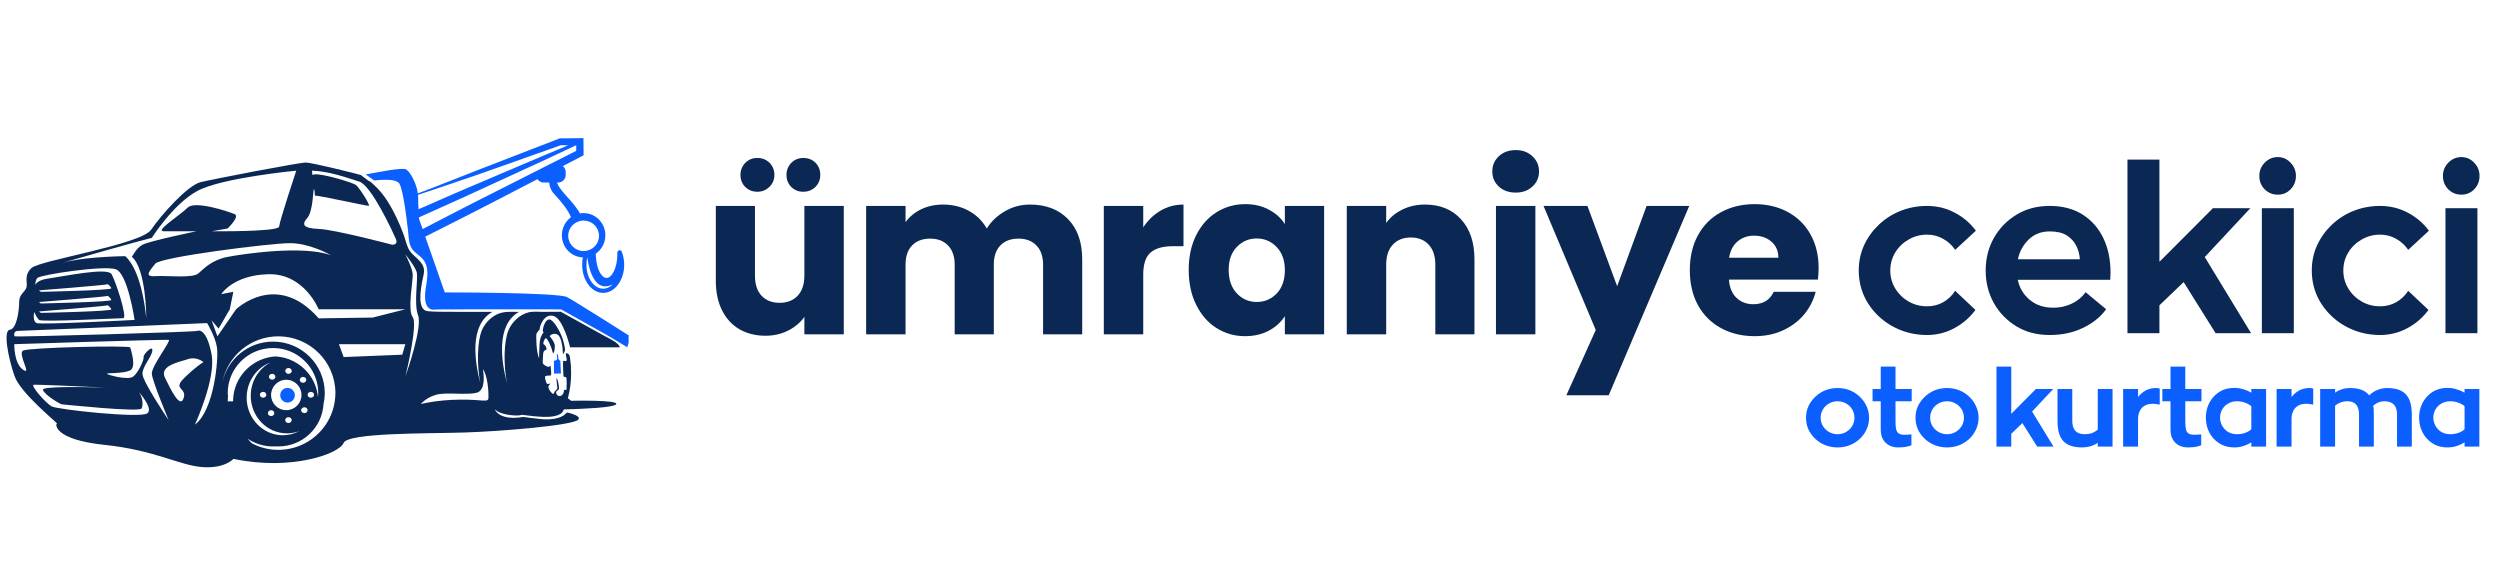
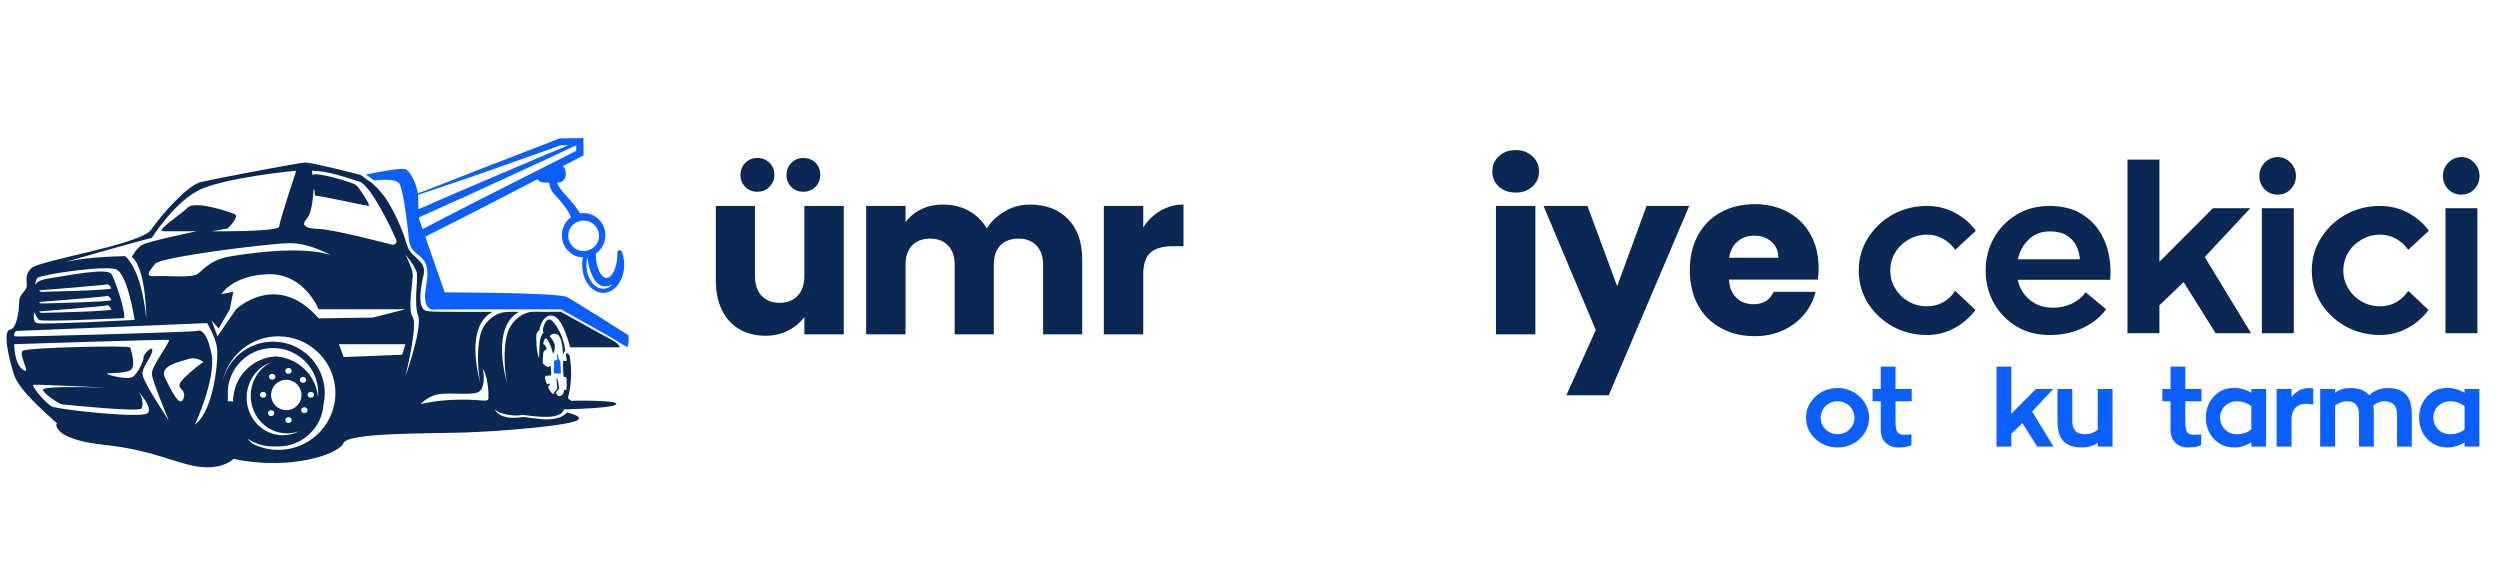
<svg xmlns="http://www.w3.org/2000/svg" width="370" zoomAndPan="magnify" viewBox="0 0 277.5 63.75" height="85" preserveAspectRatio="xMidYMid meet" version="1.0">
  <defs>
    <g />
    <clipPath id="ff3362e1fb">
      <path d="M 0.293 10 L 276.707 10 L 276.707 53 L 0.293 53 Z M 0.293 10 " clip-rule="nonzero" />
    </clipPath>
    <clipPath id="c685f7022c">
      <path d="M 77 0.281 L 204 0.281 L 204 37 L 77 37 Z M 77 0.281 " clip-rule="nonzero" />
    </clipPath>
    <clipPath id="cfb4f9b4f7">
      <rect x="0" width="127" y="0" height="37" />
    </clipPath>
    <clipPath id="49550cea41">
      <path d="M 0.531 8 L 69 8 L 69 42 L 0.531 42 Z M 0.531 8 " clip-rule="nonzero" />
    </clipPath>
    <clipPath id="7843f01940">
      <path d="M 40 5.336 L 69.777 5.336 L 69.777 29 L 40 29 Z M 40 5.336 " clip-rule="nonzero" />
    </clipPath>
    <clipPath id="e696a88ba2">
      <path d="M 205 0.281 L 276.707 0.281 L 276.707 32 L 205 32 Z M 205 0.281 " clip-rule="nonzero" />
    </clipPath>
    <clipPath id="35f34450f1">
      <rect x="0" width="72" y="0" height="32" />
    </clipPath>
    <clipPath id="0c8aa9a7b4">
      <path d="M 199 28 L 276.707 28 L 276.707 42.594 L 199 42.594 Z M 199 28 " clip-rule="nonzero" />
    </clipPath>
    <clipPath id="f206a2eca0">
      <rect x="0" width="78" y="0" height="15" />
    </clipPath>
    <clipPath id="f37778cc53">
      <rect x="0" width="277" y="0" height="43" />
    </clipPath>
  </defs>
  <g clip-path="url(#ff3362e1fb)">
    <g transform="matrix(1, 0, 0, 1, 0, 10)">
      <g clip-path="url(#f37778cc53)">
        <g clip-path="url(#c685f7022c)">
          <g transform="matrix(1, 0, 0, 1, 77, 0)">
            <g clip-path="url(#cfb4f9b4f7)">
              <g fill="#0b2854" fill-opacity="1">
                <g transform="translate(1.004, 27.112)">
                  <g>
                    <path d="M 15.656 -14.25 L 15.656 0 L 11.281 0 L 11.281 -1.938 C 10.844 -1.312 10.242 -0.805 9.484 -0.422 C 8.723 -0.035 7.883 0.156 6.969 0.156 C 5.883 0.156 4.922 -0.082 4.078 -0.562 C 3.242 -1.051 2.598 -1.754 2.141 -2.672 C 1.68 -3.598 1.453 -4.68 1.453 -5.922 L 1.453 -14.25 L 5.797 -14.25 L 5.797 -6.516 C 5.797 -5.555 6.039 -4.812 6.531 -4.281 C 7.031 -3.758 7.695 -3.5 8.531 -3.5 C 9.375 -3.5 10.039 -3.758 10.531 -4.281 C 11.031 -4.812 11.281 -5.555 11.281 -6.516 L 11.281 -14.25 Z M 6.062 -15.828 C 5.531 -15.828 5.082 -16.004 4.719 -16.359 C 4.363 -16.723 4.188 -17.164 4.188 -17.688 C 4.188 -18.219 4.363 -18.664 4.719 -19.031 C 5.082 -19.395 5.531 -19.578 6.062 -19.578 C 6.602 -19.578 7.051 -19.398 7.406 -19.047 C 7.77 -18.691 7.953 -18.238 7.953 -17.688 C 7.953 -17.164 7.766 -16.723 7.391 -16.359 C 7.023 -16.004 6.582 -15.828 6.062 -15.828 Z M 11.156 -15.828 C 10.633 -15.828 10.191 -16.004 9.828 -16.359 C 9.473 -16.723 9.297 -17.164 9.297 -17.688 C 9.297 -18.219 9.473 -18.664 9.828 -19.031 C 10.191 -19.395 10.633 -19.578 11.156 -19.578 C 11.707 -19.578 12.16 -19.398 12.516 -19.047 C 12.867 -18.691 13.047 -18.238 13.047 -17.688 C 13.047 -17.164 12.863 -16.723 12.5 -16.359 C 12.133 -16.004 11.688 -15.828 11.156 -15.828 Z M 11.156 -15.828 " />
                  </g>
                </g>
              </g>
              <g fill="#0b2854" fill-opacity="1">
                <g transform="translate(17.563, 27.112)">
                  <g>
                    <path d="M 19.766 -14.406 C 21.535 -14.406 22.941 -13.867 23.984 -12.797 C 25.035 -11.723 25.562 -10.234 25.562 -8.328 L 25.562 0 L 21.219 0 L 21.219 -7.734 C 21.219 -8.648 20.973 -9.359 20.484 -9.859 C 20.004 -10.367 19.336 -10.625 18.484 -10.625 C 17.629 -10.625 16.957 -10.367 16.469 -9.859 C 15.988 -9.359 15.75 -8.648 15.75 -7.734 L 15.75 0 L 11.406 0 L 11.406 -7.734 C 11.406 -8.648 11.16 -9.359 10.672 -9.859 C 10.191 -10.367 9.531 -10.625 8.688 -10.625 C 7.832 -10.625 7.16 -10.367 6.672 -9.859 C 6.191 -9.359 5.953 -8.648 5.953 -7.734 L 5.953 0 L 1.578 0 L 1.578 -14.25 L 5.953 -14.25 L 5.953 -12.453 C 6.391 -13.055 6.961 -13.531 7.672 -13.875 C 8.391 -14.227 9.203 -14.406 10.109 -14.406 C 11.18 -14.406 12.141 -14.172 12.984 -13.703 C 13.828 -13.242 14.488 -12.594 14.969 -11.75 C 15.457 -12.531 16.125 -13.164 16.969 -13.656 C 17.82 -14.156 18.754 -14.406 19.766 -14.406 Z M 19.766 -14.406 " />
                  </g>
                </g>
              </g>
              <g fill="#0b2854" fill-opacity="1">
                <g transform="translate(43.946, 27.112)">
                  <g>
                    <path d="M 5.953 -11.875 C 6.461 -12.656 7.098 -13.27 7.859 -13.719 C 8.629 -14.176 9.484 -14.406 10.422 -14.406 L 10.422 -9.781 L 9.219 -9.781 C 8.125 -9.781 7.305 -9.547 6.766 -9.078 C 6.223 -8.609 5.953 -7.785 5.953 -6.609 L 5.953 0 L 1.578 0 L 1.578 -14.25 L 5.953 -14.25 Z M 5.953 -11.875 " />
                  </g>
                </g>
              </g>
              <g fill="#0b2854" fill-opacity="1">
                <g transform="translate(54.228, 27.112)">
                  <g>
-                     <path d="M 0.719 -7.156 C 0.719 -8.613 0.992 -9.895 1.547 -11 C 2.098 -12.102 2.848 -12.953 3.797 -13.547 C 4.754 -14.148 5.82 -14.453 7 -14.453 C 8 -14.453 8.879 -14.242 9.641 -13.828 C 10.398 -13.422 10.984 -12.891 11.391 -12.234 L 11.391 -14.25 L 15.75 -14.25 L 15.75 0 L 11.391 0 L 11.391 -2.016 C 10.961 -1.348 10.367 -0.812 9.609 -0.406 C 8.848 0 7.969 0.203 6.969 0.203 C 5.812 0.203 4.754 -0.098 3.797 -0.703 C 2.848 -1.305 2.098 -2.164 1.547 -3.281 C 0.992 -4.395 0.719 -5.688 0.719 -7.156 Z M 11.391 -7.125 C 11.391 -8.207 11.086 -9.062 10.484 -9.688 C 9.879 -10.32 9.141 -10.641 8.266 -10.641 C 7.398 -10.641 6.664 -10.328 6.062 -9.703 C 5.457 -9.086 5.156 -8.238 5.156 -7.156 C 5.156 -6.062 5.457 -5.191 6.062 -4.547 C 6.664 -3.91 7.398 -3.594 8.266 -3.594 C 9.141 -3.594 9.879 -3.906 10.484 -4.531 C 11.086 -5.164 11.391 -6.031 11.391 -7.125 Z M 11.391 -7.125 " />
-                   </g>
+                     </g>
                </g>
              </g>
              <g fill="#0b2854" fill-opacity="1">
                <g transform="translate(70.915, 27.112)">
                  <g>
-                     <path d="M 10.266 -14.406 C 11.93 -14.406 13.258 -13.863 14.25 -12.781 C 15.25 -11.695 15.75 -10.211 15.75 -8.328 L 15.75 0 L 11.406 0 L 11.406 -7.734 C 11.406 -8.691 11.16 -9.43 10.672 -9.953 C 10.18 -10.484 9.52 -10.75 8.688 -10.75 C 7.844 -10.75 7.176 -10.484 6.688 -9.953 C 6.195 -9.43 5.953 -8.691 5.953 -7.734 L 5.953 0 L 1.578 0 L 1.578 -14.25 L 5.953 -14.25 L 5.953 -12.359 C 6.391 -12.984 6.984 -13.477 7.734 -13.844 C 8.484 -14.219 9.328 -14.406 10.266 -14.406 Z M 10.266 -14.406 " />
-                   </g>
+                     </g>
                </g>
              </g>
              <g fill="#0b2854" fill-opacity="1">
                <g transform="translate(87.474, 27.112)">
                  <g>
                    <path d="M 3.781 -15.734 C 3.008 -15.734 2.379 -15.957 1.891 -16.406 C 1.41 -16.852 1.172 -17.41 1.172 -18.078 C 1.172 -18.754 1.41 -19.316 1.891 -19.766 C 2.379 -20.223 3.008 -20.453 3.781 -20.453 C 4.531 -20.453 5.145 -20.223 5.625 -19.766 C 6.113 -19.316 6.359 -18.754 6.359 -18.078 C 6.359 -17.41 6.113 -16.852 5.625 -16.406 C 5.145 -15.957 4.531 -15.734 3.781 -15.734 Z M 5.953 -14.25 L 5.953 0 L 1.578 0 L 1.578 -14.25 Z M 5.953 -14.25 " />
                  </g>
                </g>
              </g>
              <g fill="#0b2854" fill-opacity="1">
                <g transform="translate(94.363, 27.112)">
                  <g>
                    <path d="M 16.141 -14.25 L 7.203 6.766 L 2.5 6.766 L 5.766 -0.484 L -0.031 -14.25 L 4.844 -14.25 L 8.141 -5.344 L 11.406 -14.25 Z M 16.141 -14.25 " />
                  </g>
                </g>
              </g>
              <g fill="#0b2854" fill-opacity="1">
                <g transform="translate(109.851, 27.112)">
                  <g>
                    <path d="M 15.016 -7.359 C 15.016 -6.941 14.988 -6.516 14.938 -6.078 L 5.062 -6.078 C 5.125 -5.191 5.406 -4.516 5.906 -4.047 C 6.406 -3.578 7.023 -3.344 7.766 -3.344 C 8.848 -3.344 9.602 -3.801 10.031 -4.719 L 14.688 -4.719 C 14.445 -3.781 14.016 -2.938 13.391 -2.188 C 12.766 -1.445 11.984 -0.863 11.047 -0.438 C 10.117 -0.008 9.078 0.203 7.922 0.203 C 6.523 0.203 5.281 -0.094 4.188 -0.688 C 3.094 -1.281 2.238 -2.129 1.625 -3.234 C 1.02 -4.348 0.719 -5.645 0.719 -7.125 C 0.719 -8.602 1.02 -9.895 1.625 -11 C 2.227 -12.102 3.07 -12.953 4.156 -13.547 C 5.25 -14.148 6.504 -14.453 7.922 -14.453 C 9.297 -14.453 10.52 -14.16 11.594 -13.578 C 12.664 -13.004 13.504 -12.18 14.109 -11.109 C 14.711 -10.035 15.016 -8.785 15.016 -7.359 Z M 10.547 -8.5 C 10.547 -9.25 10.289 -9.844 9.781 -10.281 C 9.27 -10.727 8.629 -10.953 7.859 -10.953 C 7.129 -10.953 6.516 -10.738 6.016 -10.312 C 5.516 -9.883 5.203 -9.281 5.078 -8.5 Z M 10.547 -8.5 " />
                  </g>
                </g>
              </g>
            </g>
          </g>
        </g>
        <g clip-path="url(#49550cea41)">
          <path fill="#0b2854" d="M 63.395 34.488 L 63.031 34.203 C 63.266 33.367 63.395 32.41 63.395 31.387 C 63.395 30.812 63.352 30.254 63.273 29.734 C 63.27 29.688 63.258 29.641 63.254 29.605 C 63.25 29.578 63.246 29.559 63.238 29.539 C 63.148 29.18 62.812 29.207 62.812 29.207 C 62.812 29.207 62.793 29.402 62.895 29.82 C 62.988 30.246 62.59 30.016 62.523 30.051 C 62.461 30.078 62.523 31.383 62.539 31.656 C 62.559 31.938 62.715 31.789 62.832 31.875 C 62.945 31.953 62.887 33.07 62.887 33.203 C 62.887 33.332 62.605 33.27 62.605 33.27 C 62.605 33.27 62.605 33.809 62.254 33.938 C 61.898 34.066 61.703 33.711 61.734 33.527 C 61.77 33.352 61.926 33.383 62.027 33.203 C 62.121 33.023 61.879 32.016 61.801 31.969 C 61.723 31.914 61.836 32.812 61.863 33.008 C 61.902 33.203 61.695 33.32 61.578 33.449 C 61.465 33.578 61.562 33.711 61.398 33.711 C 61.234 33.711 60.852 33.172 60.871 32.945 C 60.887 32.723 61.012 32.734 61.062 32.621 C 61.109 32.508 60.871 32.656 60.758 32.621 C 60.637 32.586 60.48 32.016 60.496 31.84 C 60.512 31.66 60.969 31.691 61.113 31.68 C 61.262 31.66 61.129 30.98 61.129 30.723 C 61.129 30.469 61.113 30.609 60.969 30.703 C 60.824 30.805 60.309 30.488 60.258 30.332 C 60.211 30.172 60.289 29.578 60.289 29.309 C 60.289 29.027 60.422 28.887 60.598 28.836 C 60.777 28.789 60.551 28.301 60.371 28.234 C 60.195 28.168 60.457 27.535 60.598 27.535 C 60.746 27.535 61.199 28.461 61.312 29 C 61.426 29.531 61.605 28.867 61.586 28.395 C 61.57 27.926 61.004 27.309 61.004 27.309 C 61.07 27.211 61.441 26.902 61.895 27.145 C 62.348 27.391 62.477 28.789 62.477 29.176 C 62.477 29.566 62.73 28.852 62.73 28.852 C 62.73 28.852 62.684 28.301 62.426 27.539 C 62.164 26.77 61.426 25.457 60.969 25.457 C 60.516 25.457 60.273 26.367 60.258 26.609 C 60.242 26.855 60.34 26.887 60.34 26.887 C 60.34 26.887 60.078 27.184 59.969 27.633 C 59.855 28.09 59.836 29.781 59.836 29.781 C 59.504 28.98 59.516 27.375 59.531 27.145 C 59.551 26.918 59.898 26.578 59.898 26.578 C 59.898 26.191 60.395 24.738 61.473 25.082 C 62.547 25.434 63.281 28.555 63.281 28.555 L 68.797 28.555 C 68.758 28.34 68.512 28.047 67.805 27.664 C 67.531 27.527 67.266 27.375 66.996 27.234 L 65.402 26.352 L 62.246 24.605 L 62.273 24.605 L 62.211 24.59 L 62.238 24.605 C 61.586 24.613 60.93 24.617 60.277 24.617 C 59.754 24.617 59.188 24.543 58.672 24.672 C 57.707 24.906 56.828 25.734 56.445 26.648 C 55.914 27.906 55.879 30.52 56.277 32.535 C 55.645 30.156 55.031 26.066 57.605 24.621 C 56.734 24.621 55.887 24.512 55.082 24.934 C 54.391 25.297 53.801 25.922 53.492 26.648 C 52.965 27.91 52.922 30.523 53.32 32.543 C 52.688 30.16 52.074 26.07 54.648 24.625 L 54.684 24.617 L 51.172 24.617 L 49.32 24.609 L 48.395 24.594 C 48.09 24.586 47.781 24.57 47.477 24.539 C 46.27 24.43 46.723 22.086 46.836 21.359 C 46.922 20.84 47.18 20.18 47.008 19.66 C 46.754 18.871 45.887 18.473 45.453 17.797 C 45.129 17.285 45.016 16.609 44.805 16.043 C 44.582 15.434 44.332 14.836 44.051 14.246 C 43.414 12.891 42.617 11.496 41.473 10.496 C 41.402 10.434 41.168 10.184 41.016 10.113 L 40.949 10.094 L 40.941 10.094 L 40.051 9.426 C 39.789 9.336 34.621 8.039 33.93 8.039 C 33.238 8.039 23.762 9.859 22.293 10.211 C 20.828 10.555 17.898 13.852 16.777 15.496 C 15.656 17.145 4.449 18.883 3.504 19.746 C 2.555 20.617 3.16 21.484 2.898 22.004 C 2.641 22.523 2.125 22.699 2.125 23.562 C 2.125 24.43 1.867 26.508 1.094 26.602 C 0.312 26.684 0.918 29.727 1.605 31.719 C 2.293 33.715 6.52 37.027 6.324 37.027 C 6.129 37.027 5.938 38.789 11.562 39.375 C 17.184 39.961 19.898 41.648 22.426 41.844 C 24.945 42.043 25.914 40.934 25.914 40.934 C 32.375 42.301 37.676 40.348 38.133 39.176 C 38.586 38.008 47.574 38.137 51.582 38.008 C 55.59 37.879 63.605 37.227 64.191 36.578 C 64.422 36.312 63.988 36.082 63.391 35.898 C 63.258 35.855 63.109 35.824 62.965 35.785 C 62.898 35.828 62.812 35.887 62.723 35.98 C 62.156 36.531 60.871 36.598 60.18 36.531 C 59.488 36.469 58.07 36.281 58.07 36.281 C 55.34 36.738 54.922 35.426 54.922 35.426 C 55.566 36.125 57.531 36.188 57.789 36.078 C 58.043 35.973 58.543 36.207 60.371 36.273 C 62.203 36.336 62.473 35.672 62.473 35.672 C 62.516 35.598 62.547 35.523 62.586 35.445 C 64.551 35.395 68.066 35.258 68.387 34.883 C 68.824 34.359 63.395 34.488 63.395 34.488 Z M 34.109 14.195 C 34.738 13.496 34.758 11.051 34.84 11.004 C 34.934 10.957 34.953 11.719 34.953 11.719 C 35.254 11.652 40.707 12.871 40.934 12.848 C 41.156 12.824 39.883 10.809 39.496 10.527 C 39.105 10.242 35.746 9.246 34.906 9.355 C 34.812 9.371 34.738 9.395 34.684 9.43 C 34.648 9.16 34.629 8.945 34.629 8.945 C 36.523 8.992 38.555 9.746 39.883 10.16 C 41.223 10.57 43.637 15.82 43.938 16.512 C 44.242 17.207 43.531 17.164 43.531 17.164 C 43.531 17.164 37.152 15.477 35.375 15.41 C 33.594 15.344 33.48 14.891 34.109 14.195 Z M 36.766 18.344 C 33.688 17.188 26.926 18.184 25.211 18.527 C 23.484 18.879 22.668 19.789 22.016 20.352 C 21.375 20.914 18.57 20.566 17.234 20.652 C 15.898 20.746 16.672 20.004 17.234 19.27 C 17.797 18.531 29.805 17.023 32.105 16.992 C 34.258 16.957 36.5 18.195 36.766 18.344 Z M 16.852 16.402 C 16.852 16.402 19.199 12.672 21.891 11.203 C 24.586 9.727 32.883 8.945 32.883 8.945 C 32.883 8.945 31.027 14.543 30.984 15.148 C 30.949 15.754 23.531 15.668 23.531 15.668 L 25.258 15.363 C 25.258 15.363 26.684 14.02 26.027 13.758 C 25.387 13.496 21.637 12.219 20.82 13.055 C 20 13.887 17.113 15.676 18.191 15.672 C 19.266 15.664 21.809 15.672 21.809 15.672 C 21.809 15.672 16.594 16.75 15.82 17.164 C 15.09 17.551 14.699 18.496 14.621 18.496 C 16.227 19.824 16.238 25.18 16.238 25.312 C 15.75 20.754 14.59 19.051 13.91 18.434 C 12.855 18.438 10.852 18.543 9.527 18.699 C 8.387 18.832 7.539 19.016 7.055 19.137 C 8.828 18.621 15.293 16.781 16.852 16.402 Z M 3.805 24.633 C 3.805 24.633 4.047 25.25 4.34 25.512 C 4.633 25.77 13.16 25.316 13.68 25.316 C 14.191 25.316 12.84 21.219 12.387 20.434 C 11.934 19.656 7.312 20.633 5.305 20.926 C 4.449 21.055 4.062 21.336 3.906 21.625 C 3.934 21.32 4 21.016 4.141 20.859 C 4.465 20.5 11.512 19.43 12.848 19.887 C 14.184 20.34 14.938 25.512 14.938 25.512 C 14.938 25.512 4.59 26.062 4.074 25.863 C 3.566 25.652 3.805 24.633 3.805 24.633 Z M 11.969 22.84 C 11.969 22.84 12.293 23.062 12.355 23.297 C 12.422 23.52 4.668 23.684 4.566 23.684 C 4.465 23.684 4.34 23.523 4.34 23.523 C 4.34 23.523 11.875 22.938 11.969 22.84 Z M 4.34 22.23 C 4.34 22.23 11.871 21.641 11.969 21.547 C 11.969 21.547 12.293 21.77 12.355 22 C 12.422 22.23 4.668 22.391 4.566 22.391 C 4.465 22.391 4.34 22.23 4.34 22.23 Z M 11.969 23.887 C 11.969 23.887 12.293 24.113 12.355 24.34 C 12.422 24.566 4.668 24.73 4.566 24.73 C 4.465 24.73 4.34 24.57 4.34 24.57 C 4.34 24.57 11.875 23.98 11.969 23.887 Z M 16.332 35.891 C 15.492 36.438 6.379 35.465 5.727 35.109 C 5.086 34.75 3.305 32.734 3.758 32.703 C 4.074 32.676 8.914 32.891 11.816 33.027 C 9.039 32.945 4.578 32.867 4.762 33.289 C 5.02 33.906 6.734 34.883 6.867 34.883 C 6.996 34.883 15.492 35.793 15.719 35.336 C 15.902 34.965 15.848 34.152 15.434 33.535 C 15.988 34.18 16.953 35.48 16.332 35.891 Z M 15.812 31.496 C 15.812 30.652 16.848 29.613 16.91 28.914 C 16.977 28.227 15.879 29.352 15.941 29.633 C 16.008 29.918 15.359 31.371 14.781 31.805 C 14.195 32.234 12.004 31.629 11.875 31.496 C 11.742 31.371 13.75 31.496 14.457 31.105 C 15.168 30.719 14.523 28.832 14.457 28.57 C 14.391 28.312 3.207 28.57 2.562 28.914 C 1.918 29.266 3.594 31.758 2.562 31.043 C 1.527 30.328 1.586 28.203 1.586 28.203 C 1.586 28.203 18.406 27.66 18.727 27.727 C 19.047 27.793 16.785 30.652 16.852 31.496 C 16.914 32.316 18.613 36.375 18.715 36.629 C 18.543 36.375 15.812 32.316 15.812 31.496 Z M 20.383 34.188 C 19.996 35.402 19 33.32 18.312 31.934 C 17.625 30.547 20.062 30.152 20.773 29.891 C 21.832 29.504 22.582 30.199 22.582 30.199 C 22.582 30.199 21.848 30.586 20.473 31.934 C 19.09 33.273 20.773 32.977 20.383 34.188 Z M 21.637 37.133 C 21.699 36.992 23.996 31.98 23.484 29.332 C 22.973 26.641 22.148 26.602 21.891 26.73 C 21.629 26.859 1.715 27.422 1.633 27.336 C 1.539 27.25 1.504 26.73 1.977 26.73 C 2.449 26.73 22.988 25.863 22.988 25.863 C 23.031 25.926 23.914 27.402 24.086 28.59 C 24.266 29.781 23.789 35.523 21.637 37.133 Z M 25.871 34.551 L 25.277 34.551 C 25.277 34.402 25.285 34.25 25.297 34.105 L 25.297 34.094 C 25.305 34.02 25.312 33.945 25.32 33.863 L 25.285 33.863 C 25.277 33.789 25.277 33.715 25.277 33.637 C 25.277 30.871 27.523 28.633 30.301 28.633 C 32.277 28.633 33.984 29.766 34.805 31.418 L 34.805 31.426 C 34.934 31.668 35.035 31.93 35.109 32.195 C 35.25 32.652 35.324 33.133 35.324 33.641 C 35.324 33.797 35.316 33.949 35.297 34.098 C 35.207 33.086 34.812 32.156 34.199 31.402 C 33.336 30.348 32.047 29.648 30.594 29.562 C 28.188 29.703 26.238 31.527 25.918 33.871 C 25.887 34.09 25.871 34.32 25.871 34.551 Z M 34.863 33.82 C 34.863 34 34.703 34.145 34.504 34.145 C 34.305 34.145 34.145 34 34.145 33.82 C 34.145 33.641 34.305 33.496 34.504 33.496 C 34.703 33.496 34.863 33.641 34.863 33.82 Z M 31.773 35.531 C 30.844 35.531 30.09 34.777 30.09 33.844 C 30.09 32.914 30.844 32.156 31.773 32.156 C 32.711 32.156 33.465 32.914 33.465 33.844 C 33.465 34.777 32.711 35.531 31.773 35.531 Z M 32.379 36.633 C 32.379 36.812 32.219 36.957 32.02 36.957 C 31.82 36.957 31.66 36.812 31.66 36.633 C 31.66 36.453 31.82 36.309 32.02 36.309 C 32.219 36.309 32.379 36.453 32.379 36.633 Z M 30.09 35.531 C 30.289 35.531 30.449 35.68 30.449 35.855 C 30.449 36.035 30.293 36.184 30.09 36.184 C 29.895 36.184 29.738 36.035 29.738 35.855 C 29.738 35.68 29.895 35.531 30.09 35.531 Z M 29.852 31.816 C 29.852 31.641 30.012 31.496 30.215 31.496 C 30.41 31.496 30.566 31.641 30.566 31.816 C 30.566 32 30.41 32.141 30.215 32.141 C 30.016 32.141 29.852 32 29.852 31.816 Z M 31.664 31.172 C 31.664 30.992 31.82 30.848 32.023 30.848 C 32.219 30.848 32.383 30.992 32.383 31.172 C 32.383 31.352 32.223 31.496 32.023 31.496 C 31.82 31.496 31.664 31.352 31.664 31.172 Z M 33.277 32.16 C 33.277 31.984 33.438 31.836 33.637 31.836 C 33.836 31.836 33.996 31.984 33.996 32.16 C 33.996 32.34 33.836 32.488 33.637 32.488 C 33.438 32.488 33.277 32.344 33.277 32.16 Z M 33.789 35.207 C 33.984 35.207 34.145 35.352 34.145 35.531 C 34.145 35.711 33.984 35.855 33.789 35.855 C 33.594 35.855 33.426 35.711 33.426 35.531 C 33.426 35.352 33.594 35.207 33.789 35.207 Z M 30.035 30.227 C 28.727 30.914 27.832 32.316 27.832 33.938 C 27.832 36.238 29.633 38.102 31.852 38.102 C 32.336 38.102 32.805 38.012 33.234 37.848 C 32.684 38.141 32.055 38.312 31.395 38.312 C 29.176 38.312 27.379 36.445 27.379 34.148 C 27.379 32.336 28.484 30.805 30.035 30.227 Z M 29.562 33.82 C 29.562 34 29.402 34.145 29.203 34.145 C 29.004 34.145 28.848 34 28.848 33.82 C 28.848 33.641 29.004 33.496 29.203 33.496 C 29.402 33.496 29.562 33.641 29.562 33.82 Z M 36.117 37.195 C 34.973 38.848 33.062 39.934 30.895 39.934 C 29.848 39.934 28.859 39.68 27.992 39.227 C 27.805 39.062 27.633 38.879 27.477 38.688 C 28.285 39.234 29.258 39.555 30.309 39.555 C 30.406 39.555 30.504 39.551 30.602 39.547 C 30.703 39.555 30.797 39.555 30.898 39.555 C 33.562 39.555 35.746 37.484 35.91 34.879 C 35.996 34.488 36.043 34.094 36.051 33.684 L 36.051 33.637 C 36.051 30.477 33.48 27.918 30.309 27.918 C 27.535 27.918 25.215 29.883 24.676 32.488 C 25.211 29.555 27.793 27.332 30.898 27.332 C 34.391 27.332 37.23 30.156 37.23 33.637 C 37.223 34.957 36.812 36.188 36.117 37.195 Z M 44.648 29.371 L 38.141 29.633 L 37.621 28.203 L 44.992 28.203 Z M 41.371 25.25 L 35.375 25.336 C 30.711 20 26.203 24.332 26.203 24.332 L 24.133 27.332 L 23.484 25.559 L 24.266 26.469 L 25.508 24.332 L 25.898 22.387 L 24.562 22.652 C 24.562 22.652 25.855 20.527 29.82 20.438 C 33.785 20.355 35.371 24.332 35.371 24.332 L 44.992 24.332 Z M 45.008 31.758 C 45.141 31.191 46.379 25.992 45.812 25.211 C 45.207 24.391 45.859 21.137 45.812 20.438 C 45.766 19.762 45.039 18.324 44.992 18.234 C 45.07 18.324 46.031 19.516 46.246 20.18 C 46.457 20.875 45.895 23.648 46.41 25.016 C 46.898 26.305 45.199 31.23 45.008 31.758 Z M 54.219 34.164 C 54.184 34.723 53.602 34.328 51.016 34.359 C 48.426 34.391 46.719 34.848 46.719 34.848 C 46.719 34.848 47.199 34.199 48.332 33.84 C 49.465 33.48 51.859 33.906 52.957 33.578 C 54.027 33.262 53.625 31.105 53.602 30.98 C 54.152 31.73 54.246 33.613 54.219 34.164 Z M 54.219 34.164 " fill-opacity="1" fill-rule="nonzero" />
        </g>
        <g clip-path="url(#7843f01940)">
          <path fill="#0b5fff" d="M 62.941 22.977 C 61.977 22.457 49.367 22.457 49.367 22.457 L 47.203 16.266 L 50.613 14.547 L 52.941 13.363 L 55.266 12.164 L 59.66 9.887 C 59.809 10.113 60.066 10.262 60.355 10.262 L 60.957 10.262 C 60.996 10.699 61.145 11.133 61.488 11.504 C 62.383 12.469 63.062 13.324 63.379 14.113 C 62.766 14.559 62.367 15.289 62.367 16.121 C 62.367 17.449 63.406 18.531 64.707 18.574 C 64.688 18.676 64.664 18.777 64.648 18.891 C 64.633 19.055 64.621 19.219 64.621 19.395 C 64.621 21.109 65.672 22.512 66.953 22.512 C 68.238 22.512 69.285 21.109 69.285 19.395 C 69.285 18.844 69.176 18.305 68.973 17.836 L 68.73 17.758 L 68.52 17.953 C 68.527 18.039 68.527 18.121 68.527 18.203 C 68.527 19.766 67.898 20.852 67.332 20.852 C 66.773 20.852 66.254 19.895 66.156 18.656 C 66.137 18.512 66.129 18.359 66.129 18.203 L 66.129 18.156 C 66.75 17.727 67.164 17.023 67.191 16.215 C 67.199 16.184 67.199 16.152 67.199 16.117 C 67.199 15.727 67.105 15.363 66.949 15.035 C 66.559 14.215 65.734 13.652 64.781 13.652 C 64.645 13.652 64.512 13.664 64.383 13.691 C 64.273 13.496 64.133 13.289 63.961 13.051 C 63.137 11.914 62.098 11.102 61.828 10.258 L 61.957 10.258 C 62.418 10.258 62.793 9.879 62.793 9.414 L 62.793 9.098 C 62.793 8.828 62.668 8.586 62.469 8.438 L 64.551 7.359 L 64.777 7.246 L 64.777 6.996 L 64.766 5.742 L 64.766 5.336 L 64.367 5.336 L 62.195 5.359 L 62.121 5.359 L 62.059 5.387 L 53.043 8.875 L 48.543 10.641 L 46.379 11.469 C 46.258 10.449 45.578 9.133 45.109 8.816 C 44.695 8.535 41.84 9.148 40.59 9.363 L 41.531 10.027 C 43.859 9.805 44.031 10.168 44.203 10.246 C 44.41 10.344 44.613 11.086 44.797 12.074 C 44.805 12.09 44.805 12.109 44.805 12.129 C 45 13.199 45.176 14.555 45.301 15.695 C 45.383 16.395 45.348 17.207 45.859 17.785 C 46.211 18.184 46.699 18.434 47.02 18.871 C 47.684 19.77 47.402 21.023 47.25 22.047 C 46.934 24.164 47.77 24.367 48.066 24.375 C 48.102 24.367 48.133 24.367 48.168 24.367 C 48.234 24.363 48.305 24.359 48.371 24.359 L 49.297 24.34 L 51.148 24.34 L 54.848 24.336 C 57.316 24.328 59.781 24.328 62.25 24.34 L 62.289 24.34 L 62.316 24.359 L 65.492 26.141 L 67.082 27.031 C 67.34 27.188 67.605 27.336 67.871 27.488 C 67.918 27.516 67.961 27.547 68.008 27.574 L 69.633 28.551 C 69.633 28.551 69.891 27.547 70.02 27.379 C 70.031 27.379 63.91 23.496 62.941 22.977 Z M 68.02 21.555 C 67.719 21.863 67.355 22.047 66.953 22.047 C 65.93 22.047 65.094 20.855 65.094 19.398 C 65.094 19.242 65.105 19.094 65.121 18.953 C 65.141 18.809 65.168 18.672 65.195 18.551 C 65.195 18.547 65.598 22.809 68.02 21.555 Z M 64.746 14.484 L 64.781 14.484 C 65.504 14.484 66.121 14.926 66.371 15.555 C 66.445 15.746 66.492 15.953 66.492 16.172 C 66.492 16.188 66.492 16.207 66.484 16.219 C 66.477 16.758 66.207 17.23 65.801 17.531 C 65.555 17.715 65.258 17.828 64.934 17.855 C 64.883 17.867 64.832 17.867 64.777 17.867 C 63.84 17.867 63.074 17.105 63.074 16.168 C 63.074 15.703 63.262 15.277 63.574 14.973 C 63.879 14.684 64.293 14.492 64.746 14.484 Z M 46.41 11.762 C 46.41 11.719 46.41 11.672 46.406 11.625 L 48.645 10.879 L 53.223 9.32 L 62.262 6.117 L 62.199 6.117 L 62.332 6.094 L 62.258 6.117 L 63.078 6.125 L 60.531 7.188 L 57.535 8.461 L 51.543 11.012 C 50.543 11.43 49.551 11.875 48.555 12.312 L 46.457 13.227 C 46.434 12.762 46.41 12.219 46.41 11.762 Z M 46.91 15.426 L 46.52 14.324 C 46.52 14.324 46.516 14.25 46.504 14.129 L 48.883 13.059 C 49.875 12.613 50.867 12.176 51.855 11.719 L 57.77 9 L 60.73 7.637 L 62.883 6.625 C 62.898 6.613 62.906 6.613 62.918 6.609 L 63.676 6.25 L 63.918 6.137 L 63.965 6.137 L 63.957 6.746 L 62.789 7.34 L 61.551 7.961 L 60.961 8.258 L 59.531 8.984 L 54.852 11.352 L 52.52 12.531 L 50.191 13.727 Z M 46.91 15.426 " fill-opacity="1" fill-rule="nonzero" />
        </g>
-         <path fill="#0b5fff" d="M 31.914 33.059 C 31.469 33.059 31.105 33.422 31.105 33.871 C 31.105 34.32 31.469 34.684 31.914 34.684 C 32.367 34.684 32.73 34.32 32.73 33.871 C 32.73 33.426 32.367 33.059 31.914 33.059 Z M 31.914 33.059 " fill-opacity="1" fill-rule="nonzero" />
        <path fill="#0b5fff" d="M 61.488 30.051 L 61.488 31.465 L 62.262 31.465 L 62.199 30.051 C 62.199 30.051 61.984 29.938 61.984 29.809 C 61.984 29.676 61.93 29.289 61.844 29.297 C 61.754 29.309 61.863 29.719 61.844 29.859 C 61.824 30 61.488 30.051 61.488 30.051 Z M 61.488 30.051 " fill-opacity="1" fill-rule="nonzero" />
        <g clip-path="url(#e696a88ba2)">
          <g transform="matrix(1, 0, 0, 1, 205, 0)">
            <g clip-path="url(#35f34450f1)">
              <g fill="#0b2854" fill-opacity="1">
                <g transform="translate(0.4, 26.983)">
                  <g>
                    <path d="M 11.625 -4.703 L 13.875 -2.578 C 13.238 -1.723 12.453 -1.047 11.516 -0.547 C 10.578 -0.047 9.57 0.203 8.5 0.203 C 7.469 0.203 6.488 0.02 5.562 -0.344 C 4.645 -0.707 3.836 -1.219 3.141 -1.875 C 2.441 -2.531 1.895 -3.289 1.5 -4.156 C 1.113 -5.031 0.922 -5.961 0.922 -6.953 C 0.922 -7.953 1.113 -8.879 1.5 -9.734 C 1.895 -10.598 2.441 -11.363 3.141 -12.031 C 3.836 -12.695 4.645 -13.211 5.562 -13.578 C 6.488 -13.941 7.469 -14.125 8.5 -14.125 C 9.613 -14.125 10.641 -13.875 11.578 -13.375 C 12.516 -12.883 13.297 -12.219 13.922 -11.375 L 11.625 -9.25 C 11.281 -9.758 10.836 -10.164 10.297 -10.469 C 9.754 -10.781 9.156 -10.938 8.5 -10.938 C 7.758 -10.938 7.078 -10.754 6.453 -10.391 C 5.828 -10.035 5.332 -9.555 4.969 -8.953 C 4.602 -8.348 4.422 -7.68 4.422 -6.953 C 4.422 -6.234 4.602 -5.57 4.969 -4.969 C 5.332 -4.363 5.828 -3.879 6.453 -3.516 C 7.078 -3.16 7.758 -2.984 8.5 -2.984 C 9.156 -2.984 9.754 -3.133 10.297 -3.438 C 10.836 -3.75 11.281 -4.172 11.625 -4.703 Z M 11.625 -4.703 " />
                  </g>
                </g>
              </g>
              <g fill="#0b2854" fill-opacity="1">
                <g transform="translate(14.472, 26.983)">
                  <g>
                    <path d="M 14.766 -5.922 L 4.5 -5.922 C 4.688 -5.023 5.129 -4.285 5.828 -3.703 C 6.523 -3.117 7.398 -2.828 8.453 -2.828 C 9.18 -2.828 9.863 -2.977 10.5 -3.281 C 11.145 -3.594 11.656 -4.016 12.031 -4.547 L 14.312 -2.656 C 13.676 -1.789 12.812 -1.098 11.719 -0.578 C 10.633 -0.055 9.41 0.203 8.047 0.203 C 6.648 0.203 5.422 -0.113 4.359 -0.75 C 3.297 -1.395 2.457 -2.258 1.844 -3.344 C 1.238 -4.438 0.938 -5.641 0.938 -6.953 C 0.938 -8.273 1.238 -9.477 1.844 -10.562 C 2.457 -11.645 3.297 -12.508 4.359 -13.156 C 5.422 -13.801 6.648 -14.125 8.047 -14.125 C 9.473 -14.125 10.688 -13.805 11.688 -13.172 C 12.695 -12.535 13.469 -11.66 14 -10.547 C 14.531 -9.441 14.797 -8.164 14.797 -6.719 C 14.797 -6.582 14.789 -6.445 14.781 -6.312 C 14.77 -6.176 14.766 -6.047 14.766 -5.922 Z M 8.047 -11.297 C 7.109 -11.297 6.328 -10.992 5.703 -10.391 C 5.086 -9.785 4.691 -9.055 4.516 -8.203 L 11.391 -8.203 C 11.359 -8.734 11.227 -9.227 11 -9.688 C 10.77 -10.156 10.422 -10.539 9.953 -10.844 C 9.484 -11.145 8.848 -11.297 8.047 -11.297 Z M 8.047 -11.297 " />
                  </g>
                </g>
              </g>
              <g fill="#0b2854" fill-opacity="1">
                <g transform="translate(29.54, 26.983)">
                  <g>
                    <path d="M 15.328 0 L 11.391 0 L 7.844 -5.672 L 5.156 -3.094 L 5.156 0 L 1.609 0 L 1.609 -19.266 L 5.156 -19.266 L 5.156 -7.922 L 11.094 -13.875 L 15.25 -13.875 L 10.188 -8.453 Z M 15.328 0 " />
                  </g>
                </g>
              </g>
              <g fill="#0b2854" fill-opacity="1">
                <g transform="translate(44.379, 26.983)">
                  <g>
                    <path d="M 3.453 -15.375 C 2.891 -15.375 2.406 -15.57 2 -15.969 C 1.602 -16.375 1.406 -16.867 1.406 -17.453 C 1.406 -18.023 1.602 -18.516 2 -18.922 C 2.406 -19.336 2.891 -19.547 3.453 -19.547 C 4.016 -19.547 4.488 -19.336 4.875 -18.922 C 5.27 -18.516 5.469 -18.023 5.469 -17.453 C 5.469 -16.867 5.27 -16.375 4.875 -15.969 C 4.488 -15.57 4.016 -15.375 3.453 -15.375 Z M 1.688 -13.875 L 5.234 -13.875 L 5.234 0 L 1.688 0 Z M 1.688 -13.875 " />
                  </g>
                </g>
              </g>
              <g fill="#0b2854" fill-opacity="1">
                <g transform="translate(50.687, 26.983)">
                  <g>
                    <path d="M 11.625 -4.703 L 13.875 -2.578 C 13.238 -1.723 12.453 -1.047 11.516 -0.547 C 10.578 -0.047 9.57 0.203 8.5 0.203 C 7.469 0.203 6.488 0.02 5.562 -0.344 C 4.645 -0.707 3.836 -1.219 3.141 -1.875 C 2.441 -2.531 1.895 -3.289 1.5 -4.156 C 1.113 -5.031 0.922 -5.961 0.922 -6.953 C 0.922 -7.953 1.113 -8.879 1.5 -9.734 C 1.895 -10.598 2.441 -11.363 3.141 -12.031 C 3.836 -12.695 4.645 -13.211 5.562 -13.578 C 6.488 -13.941 7.469 -14.125 8.5 -14.125 C 9.613 -14.125 10.641 -13.875 11.578 -13.375 C 12.516 -12.883 13.297 -12.219 13.922 -11.375 L 11.625 -9.25 C 11.281 -9.758 10.836 -10.164 10.297 -10.469 C 9.754 -10.781 9.156 -10.938 8.5 -10.938 C 7.758 -10.938 7.078 -10.754 6.453 -10.391 C 5.828 -10.035 5.332 -9.555 4.969 -8.953 C 4.602 -8.348 4.422 -7.68 4.422 -6.953 C 4.422 -6.234 4.602 -5.57 4.969 -4.969 C 5.332 -4.363 5.828 -3.879 6.453 -3.516 C 7.078 -3.16 7.758 -2.984 8.5 -2.984 C 9.156 -2.984 9.754 -3.133 10.297 -3.438 C 10.836 -3.75 11.281 -4.172 11.625 -4.703 Z M 11.625 -4.703 " />
                  </g>
                </g>
              </g>
              <g fill="#0b2854" fill-opacity="1">
                <g transform="translate(64.759, 26.983)">
                  <g>
                    <path d="M 3.453 -15.375 C 2.891 -15.375 2.406 -15.57 2 -15.969 C 1.602 -16.375 1.406 -16.867 1.406 -17.453 C 1.406 -18.023 1.602 -18.516 2 -18.922 C 2.406 -19.336 2.891 -19.547 3.453 -19.547 C 4.016 -19.547 4.488 -19.336 4.875 -18.922 C 5.27 -18.516 5.469 -18.023 5.469 -17.453 C 5.469 -16.867 5.27 -16.375 4.875 -15.969 C 4.488 -15.57 4.016 -15.375 3.453 -15.375 Z M 1.688 -13.875 L 5.234 -13.875 L 5.234 0 L 1.688 0 Z M 1.688 -13.875 " />
                  </g>
                </g>
              </g>
            </g>
          </g>
        </g>
        <g clip-path="url(#0c8aa9a7b4)">
          <g transform="matrix(1, 0, 0, 1, 199, 28)">
            <g clip-path="url(#f206a2eca0)">
              <g fill="#0b5fff" fill-opacity="1">
                <g transform="translate(1.063, 11.571)">
                  <g>
                    <path d="M 3.906 -6.5 C 4.395 -6.5 4.848 -6.414 5.266 -6.25 C 5.68 -6.082 6.051 -5.844 6.375 -5.531 C 6.695 -5.227 6.945 -4.879 7.125 -4.484 C 7.312 -4.086 7.406 -3.66 7.406 -3.203 C 7.406 -2.742 7.312 -2.312 7.125 -1.906 C 6.945 -1.508 6.695 -1.16 6.375 -0.859 C 6.051 -0.555 5.68 -0.32 5.266 -0.156 C 4.848 0.008 4.395 0.094 3.906 0.094 C 3.426 0.094 2.973 0.008 2.547 -0.156 C 2.129 -0.32 1.758 -0.555 1.438 -0.859 C 1.113 -1.16 0.859 -1.508 0.672 -1.906 C 0.492 -2.312 0.406 -2.742 0.406 -3.203 C 0.406 -3.66 0.492 -4.086 0.672 -4.484 C 0.859 -4.879 1.113 -5.227 1.438 -5.531 C 1.758 -5.844 2.129 -6.082 2.547 -6.25 C 2.973 -6.414 3.426 -6.5 3.906 -6.5 Z M 3.906 -1.375 C 4.258 -1.375 4.578 -1.457 4.859 -1.625 C 5.141 -1.789 5.363 -2.008 5.531 -2.281 C 5.695 -2.562 5.781 -2.867 5.781 -3.203 C 5.781 -3.535 5.695 -3.844 5.531 -4.125 C 5.363 -4.406 5.141 -4.625 4.859 -4.781 C 4.578 -4.945 4.258 -5.031 3.906 -5.031 C 3.562 -5.031 3.242 -4.945 2.953 -4.781 C 2.672 -4.625 2.445 -4.406 2.281 -4.125 C 2.113 -3.844 2.031 -3.535 2.031 -3.203 C 2.031 -2.867 2.113 -2.562 2.281 -2.281 C 2.445 -2.008 2.672 -1.789 2.953 -1.625 C 3.242 -1.457 3.562 -1.375 3.906 -1.375 Z M 3.906 -1.375 " />
                  </g>
                </g>
              </g>
              <g fill="#0b5fff" fill-opacity="1">
                <g transform="translate(8.605, 11.571)">
                  <g>
                    <path d="M 2.797 -5.031 L 2.797 -2.781 C 2.797 -2.406 2.82 -2.109 2.875 -1.891 C 2.938 -1.672 3.039 -1.52 3.188 -1.438 C 3.332 -1.352 3.539 -1.312 3.812 -1.312 C 3.957 -1.312 4.094 -1.316 4.219 -1.328 C 4.344 -1.348 4.457 -1.359 4.562 -1.359 L 4.562 -0.141 C 4.531 -0.129 4.391 -0.086 4.141 -0.016 C 3.898 0.055 3.547 0.094 3.078 0.094 C 2.723 0.094 2.398 0.02 2.109 -0.125 C 1.816 -0.281 1.582 -0.504 1.406 -0.797 C 1.238 -1.098 1.156 -1.473 1.156 -1.922 L 1.156 -5.031 L 0.25 -5.031 L 0.25 -6.391 L 1.156 -6.391 L 1.156 -8.875 L 2.797 -8.875 L 2.797 -6.391 L 4.594 -6.391 L 4.594 -5.031 Z M 2.797 -5.031 " />
                  </g>
                </g>
              </g>
              <g fill="#0b5fff" fill-opacity="1">
                <g transform="translate(13.216, 11.571)">
                  <g>
-                     <path d="M 3.906 -6.5 C 4.395 -6.5 4.848 -6.414 5.266 -6.25 C 5.68 -6.082 6.051 -5.844 6.375 -5.531 C 6.695 -5.227 6.945 -4.879 7.125 -4.484 C 7.312 -4.086 7.406 -3.66 7.406 -3.203 C 7.406 -2.742 7.312 -2.312 7.125 -1.906 C 6.945 -1.508 6.695 -1.16 6.375 -0.859 C 6.051 -0.555 5.68 -0.32 5.266 -0.156 C 4.848 0.008 4.395 0.094 3.906 0.094 C 3.426 0.094 2.973 0.008 2.547 -0.156 C 2.129 -0.32 1.758 -0.555 1.438 -0.859 C 1.113 -1.16 0.859 -1.508 0.672 -1.906 C 0.492 -2.312 0.406 -2.742 0.406 -3.203 C 0.406 -3.66 0.492 -4.086 0.672 -4.484 C 0.859 -4.879 1.113 -5.227 1.438 -5.531 C 1.758 -5.844 2.129 -6.082 2.547 -6.25 C 2.973 -6.414 3.426 -6.5 3.906 -6.5 Z M 3.906 -1.375 C 4.258 -1.375 4.578 -1.457 4.859 -1.625 C 5.141 -1.789 5.363 -2.008 5.531 -2.281 C 5.695 -2.562 5.781 -2.867 5.781 -3.203 C 5.781 -3.535 5.695 -3.844 5.531 -4.125 C 5.363 -4.406 5.141 -4.625 4.859 -4.781 C 4.578 -4.945 4.258 -5.031 3.906 -5.031 C 3.562 -5.031 3.242 -4.945 2.953 -4.781 C 2.672 -4.625 2.445 -4.406 2.281 -4.125 C 2.113 -3.844 2.031 -3.535 2.031 -3.203 C 2.031 -2.867 2.113 -2.562 2.281 -2.281 C 2.445 -2.008 2.672 -1.789 2.953 -1.625 C 3.242 -1.457 3.562 -1.375 3.906 -1.375 Z M 3.906 -1.375 " />
-                   </g>
+                     </g>
                </g>
              </g>
              <g fill="#0b5fff" fill-opacity="1">
                <g transform="translate(20.758, 11.571)">
                  <g />
                </g>
              </g>
              <g fill="#0b5fff" fill-opacity="1">
                <g transform="translate(21.875, 11.571)">
                  <g>
                    <path d="M 7.062 0 L 5.25 0 L 3.609 -2.609 L 2.375 -1.422 L 2.375 0 L 0.734 0 L 0.734 -8.875 L 2.375 -8.875 L 2.375 -3.641 L 5.109 -6.391 L 7.031 -6.391 L 4.688 -3.891 Z M 7.062 0 " />
                  </g>
                </g>
              </g>
              <g fill="#0b5fff" fill-opacity="1">
                <g transform="translate(28.711, 11.571)">
                  <g>
                    <path d="M 6.781 -6.391 L 6.781 0 L 5.141 0 L 5.141 -0.422 C 4.898 -0.254 4.629 -0.125 4.328 -0.031 C 4.035 0.051 3.727 0.094 3.406 0.094 C 2.469 0.094 1.773 -0.133 1.328 -0.594 C 0.891 -1.062 0.672 -1.812 0.672 -2.844 L 0.672 -6.391 L 2.312 -6.391 L 2.312 -2.844 C 2.312 -1.863 2.77 -1.375 3.688 -1.375 C 3.988 -1.375 4.258 -1.414 4.5 -1.5 C 4.738 -1.594 4.953 -1.719 5.141 -1.875 L 5.141 -6.391 Z M 6.781 -6.391 " />
                  </g>
                </g>
              </g>
              <g fill="#0b5fff" fill-opacity="1">
                <g transform="translate(35.934, 11.571)">
                  <g>
-                     <path d="M 2.391 -6.391 L 2.391 -5.5 C 2.609 -5.789 2.883 -6.031 3.219 -6.219 C 3.551 -6.406 3.945 -6.5 4.406 -6.5 C 4.539 -6.5 4.672 -6.477 4.797 -6.438 L 4.797 -4.656 C 4.797 -4.656 4.707 -4.672 4.531 -4.703 C 4.352 -4.734 4.18 -4.75 4.016 -4.75 C 3.617 -4.75 3.301 -4.664 3.062 -4.5 C 2.82 -4.344 2.648 -4.133 2.547 -3.875 C 2.441 -3.625 2.391 -3.359 2.391 -3.078 L 2.391 0 L 0.734 0 L 0.734 -6.391 Z M 2.391 -6.391 " />
-                   </g>
+                     </g>
                </g>
              </g>
              <g fill="#0b5fff" fill-opacity="1">
                <g transform="translate(40.77, 11.571)">
                  <g>
                    <path d="M 2.797 -5.031 L 2.797 -2.781 C 2.797 -2.406 2.82 -2.109 2.875 -1.891 C 2.938 -1.672 3.039 -1.52 3.188 -1.438 C 3.332 -1.352 3.539 -1.312 3.812 -1.312 C 3.957 -1.312 4.094 -1.316 4.219 -1.328 C 4.344 -1.348 4.457 -1.359 4.562 -1.359 L 4.562 -0.141 C 4.531 -0.129 4.391 -0.086 4.141 -0.016 C 3.898 0.055 3.547 0.094 3.078 0.094 C 2.723 0.094 2.398 0.02 2.109 -0.125 C 1.816 -0.281 1.582 -0.504 1.406 -0.797 C 1.238 -1.098 1.156 -1.473 1.156 -1.922 L 1.156 -5.031 L 0.25 -5.031 L 0.25 -6.391 L 1.156 -6.391 L 1.156 -8.875 L 2.797 -8.875 L 2.797 -6.391 L 4.594 -6.391 L 4.594 -5.031 Z M 2.797 -5.031 " />
                  </g>
                </g>
              </g>
              <g fill="#0b5fff" fill-opacity="1">
                <g transform="translate(45.381, 11.571)">
                  <g>
                    <path d="M 7.156 -6.391 L 7.156 0 L 5.516 0 L 5.516 -0.469 C 5.254 -0.301 4.961 -0.164 4.641 -0.062 C 4.328 0.039 3.992 0.094 3.641 0.094 C 3.141 0.094 2.691 0.004 2.297 -0.172 C 1.91 -0.359 1.578 -0.609 1.297 -0.922 C 1.023 -1.234 0.816 -1.586 0.672 -1.984 C 0.535 -2.379 0.469 -2.789 0.469 -3.219 C 0.469 -3.633 0.535 -4.039 0.672 -4.438 C 0.816 -4.832 1.023 -5.188 1.297 -5.5 C 1.578 -5.82 1.91 -6.07 2.297 -6.25 C 2.691 -6.426 3.141 -6.516 3.641 -6.516 C 3.984 -6.516 4.316 -6.461 4.641 -6.359 C 4.961 -6.266 5.254 -6.141 5.516 -5.984 L 5.516 -6.391 Z M 5.516 -1.922 L 5.516 -4.484 C 5.316 -4.648 5.082 -4.781 4.812 -4.875 C 4.539 -4.977 4.25 -5.031 3.938 -5.031 C 3.551 -5.031 3.211 -4.941 2.922 -4.766 C 2.641 -4.598 2.422 -4.375 2.266 -4.094 C 2.117 -3.82 2.047 -3.531 2.047 -3.219 C 2.047 -2.895 2.125 -2.594 2.281 -2.312 C 2.438 -2.031 2.656 -1.801 2.938 -1.625 C 3.219 -1.457 3.551 -1.375 3.938 -1.375 C 4.25 -1.375 4.539 -1.422 4.812 -1.516 C 5.082 -1.609 5.316 -1.742 5.516 -1.922 Z M 5.516 -1.922 " />
                  </g>
                </g>
              </g>
              <g fill="#0b5fff" fill-opacity="1">
                <g transform="translate(52.97, 11.571)">
                  <g>
                    <path d="M 2.391 -6.391 L 2.391 -5.5 C 2.609 -5.789 2.883 -6.031 3.219 -6.219 C 3.551 -6.406 3.945 -6.5 4.406 -6.5 C 4.539 -6.5 4.672 -6.477 4.797 -6.438 L 4.797 -4.656 C 4.797 -4.656 4.707 -4.672 4.531 -4.703 C 4.352 -4.734 4.18 -4.75 4.016 -4.75 C 3.617 -4.75 3.301 -4.664 3.062 -4.5 C 2.82 -4.344 2.648 -4.133 2.547 -3.875 C 2.441 -3.625 2.391 -3.359 2.391 -3.078 L 2.391 0 L 0.734 0 L 0.734 -6.391 Z M 2.391 -6.391 " />
                  </g>
                </g>
              </g>
              <g fill="#0b5fff" fill-opacity="1">
                <g transform="translate(57.805, 11.571)">
                  <g>
                    <path d="M 8.172 -6.5 C 9.109 -6.5 9.797 -6.27 10.234 -5.812 C 10.68 -5.352 10.906 -4.602 10.906 -3.562 L 10.906 0 L 9.266 0 L 9.266 -3.562 C 9.266 -4.062 9.145 -4.43 8.906 -4.672 C 8.664 -4.91 8.328 -5.031 7.891 -5.031 C 7.617 -5.031 7.379 -4.984 7.172 -4.891 C 6.973 -4.805 6.785 -4.688 6.609 -4.531 C 6.641 -4.445 6.66 -4.332 6.672 -4.188 C 6.68 -4.051 6.688 -3.836 6.688 -3.547 L 6.688 0 L 5.047 0 L 5.047 -3.562 C 5.047 -4.539 4.617 -5.031 3.766 -5.031 C 3.473 -5.031 3.211 -4.984 2.984 -4.891 C 2.754 -4.805 2.555 -4.688 2.391 -4.531 L 2.391 0 L 0.734 0 L 0.734 -6.391 L 2.391 -6.391 L 2.391 -5.984 C 2.867 -6.328 3.422 -6.5 4.047 -6.5 C 4.535 -6.5 4.953 -6.438 5.297 -6.312 C 5.648 -6.188 5.941 -5.977 6.172 -5.688 C 6.441 -5.945 6.742 -6.145 7.078 -6.281 C 7.422 -6.426 7.785 -6.5 8.172 -6.5 Z M 8.172 -6.5 " />
                  </g>
                </g>
              </g>
              <g fill="#0b5fff" fill-opacity="1">
                <g transform="translate(69.052, 11.571)">
                  <g>
                    <path d="M 7.156 -6.391 L 7.156 0 L 5.516 0 L 5.516 -0.469 C 5.254 -0.301 4.961 -0.164 4.641 -0.062 C 4.328 0.039 3.992 0.094 3.641 0.094 C 3.141 0.094 2.691 0.004 2.297 -0.172 C 1.91 -0.359 1.578 -0.609 1.297 -0.922 C 1.023 -1.234 0.816 -1.586 0.672 -1.984 C 0.535 -2.379 0.469 -2.789 0.469 -3.219 C 0.469 -3.633 0.535 -4.039 0.672 -4.438 C 0.816 -4.832 1.023 -5.188 1.297 -5.5 C 1.578 -5.82 1.91 -6.07 2.297 -6.25 C 2.691 -6.426 3.141 -6.516 3.641 -6.516 C 3.984 -6.516 4.316 -6.461 4.641 -6.359 C 4.961 -6.266 5.254 -6.141 5.516 -5.984 L 5.516 -6.391 Z M 5.516 -1.922 L 5.516 -4.484 C 5.316 -4.648 5.082 -4.781 4.812 -4.875 C 4.539 -4.977 4.25 -5.031 3.938 -5.031 C 3.551 -5.031 3.211 -4.941 2.922 -4.766 C 2.641 -4.598 2.422 -4.375 2.266 -4.094 C 2.117 -3.82 2.047 -3.531 2.047 -3.219 C 2.047 -2.895 2.125 -2.594 2.281 -2.312 C 2.438 -2.031 2.656 -1.801 2.938 -1.625 C 3.219 -1.457 3.551 -1.375 3.938 -1.375 C 4.25 -1.375 4.539 -1.422 4.812 -1.516 C 5.082 -1.609 5.316 -1.742 5.516 -1.922 Z M 5.516 -1.922 " />
                  </g>
                </g>
              </g>
            </g>
          </g>
        </g>
      </g>
    </g>
  </g>
</svg>